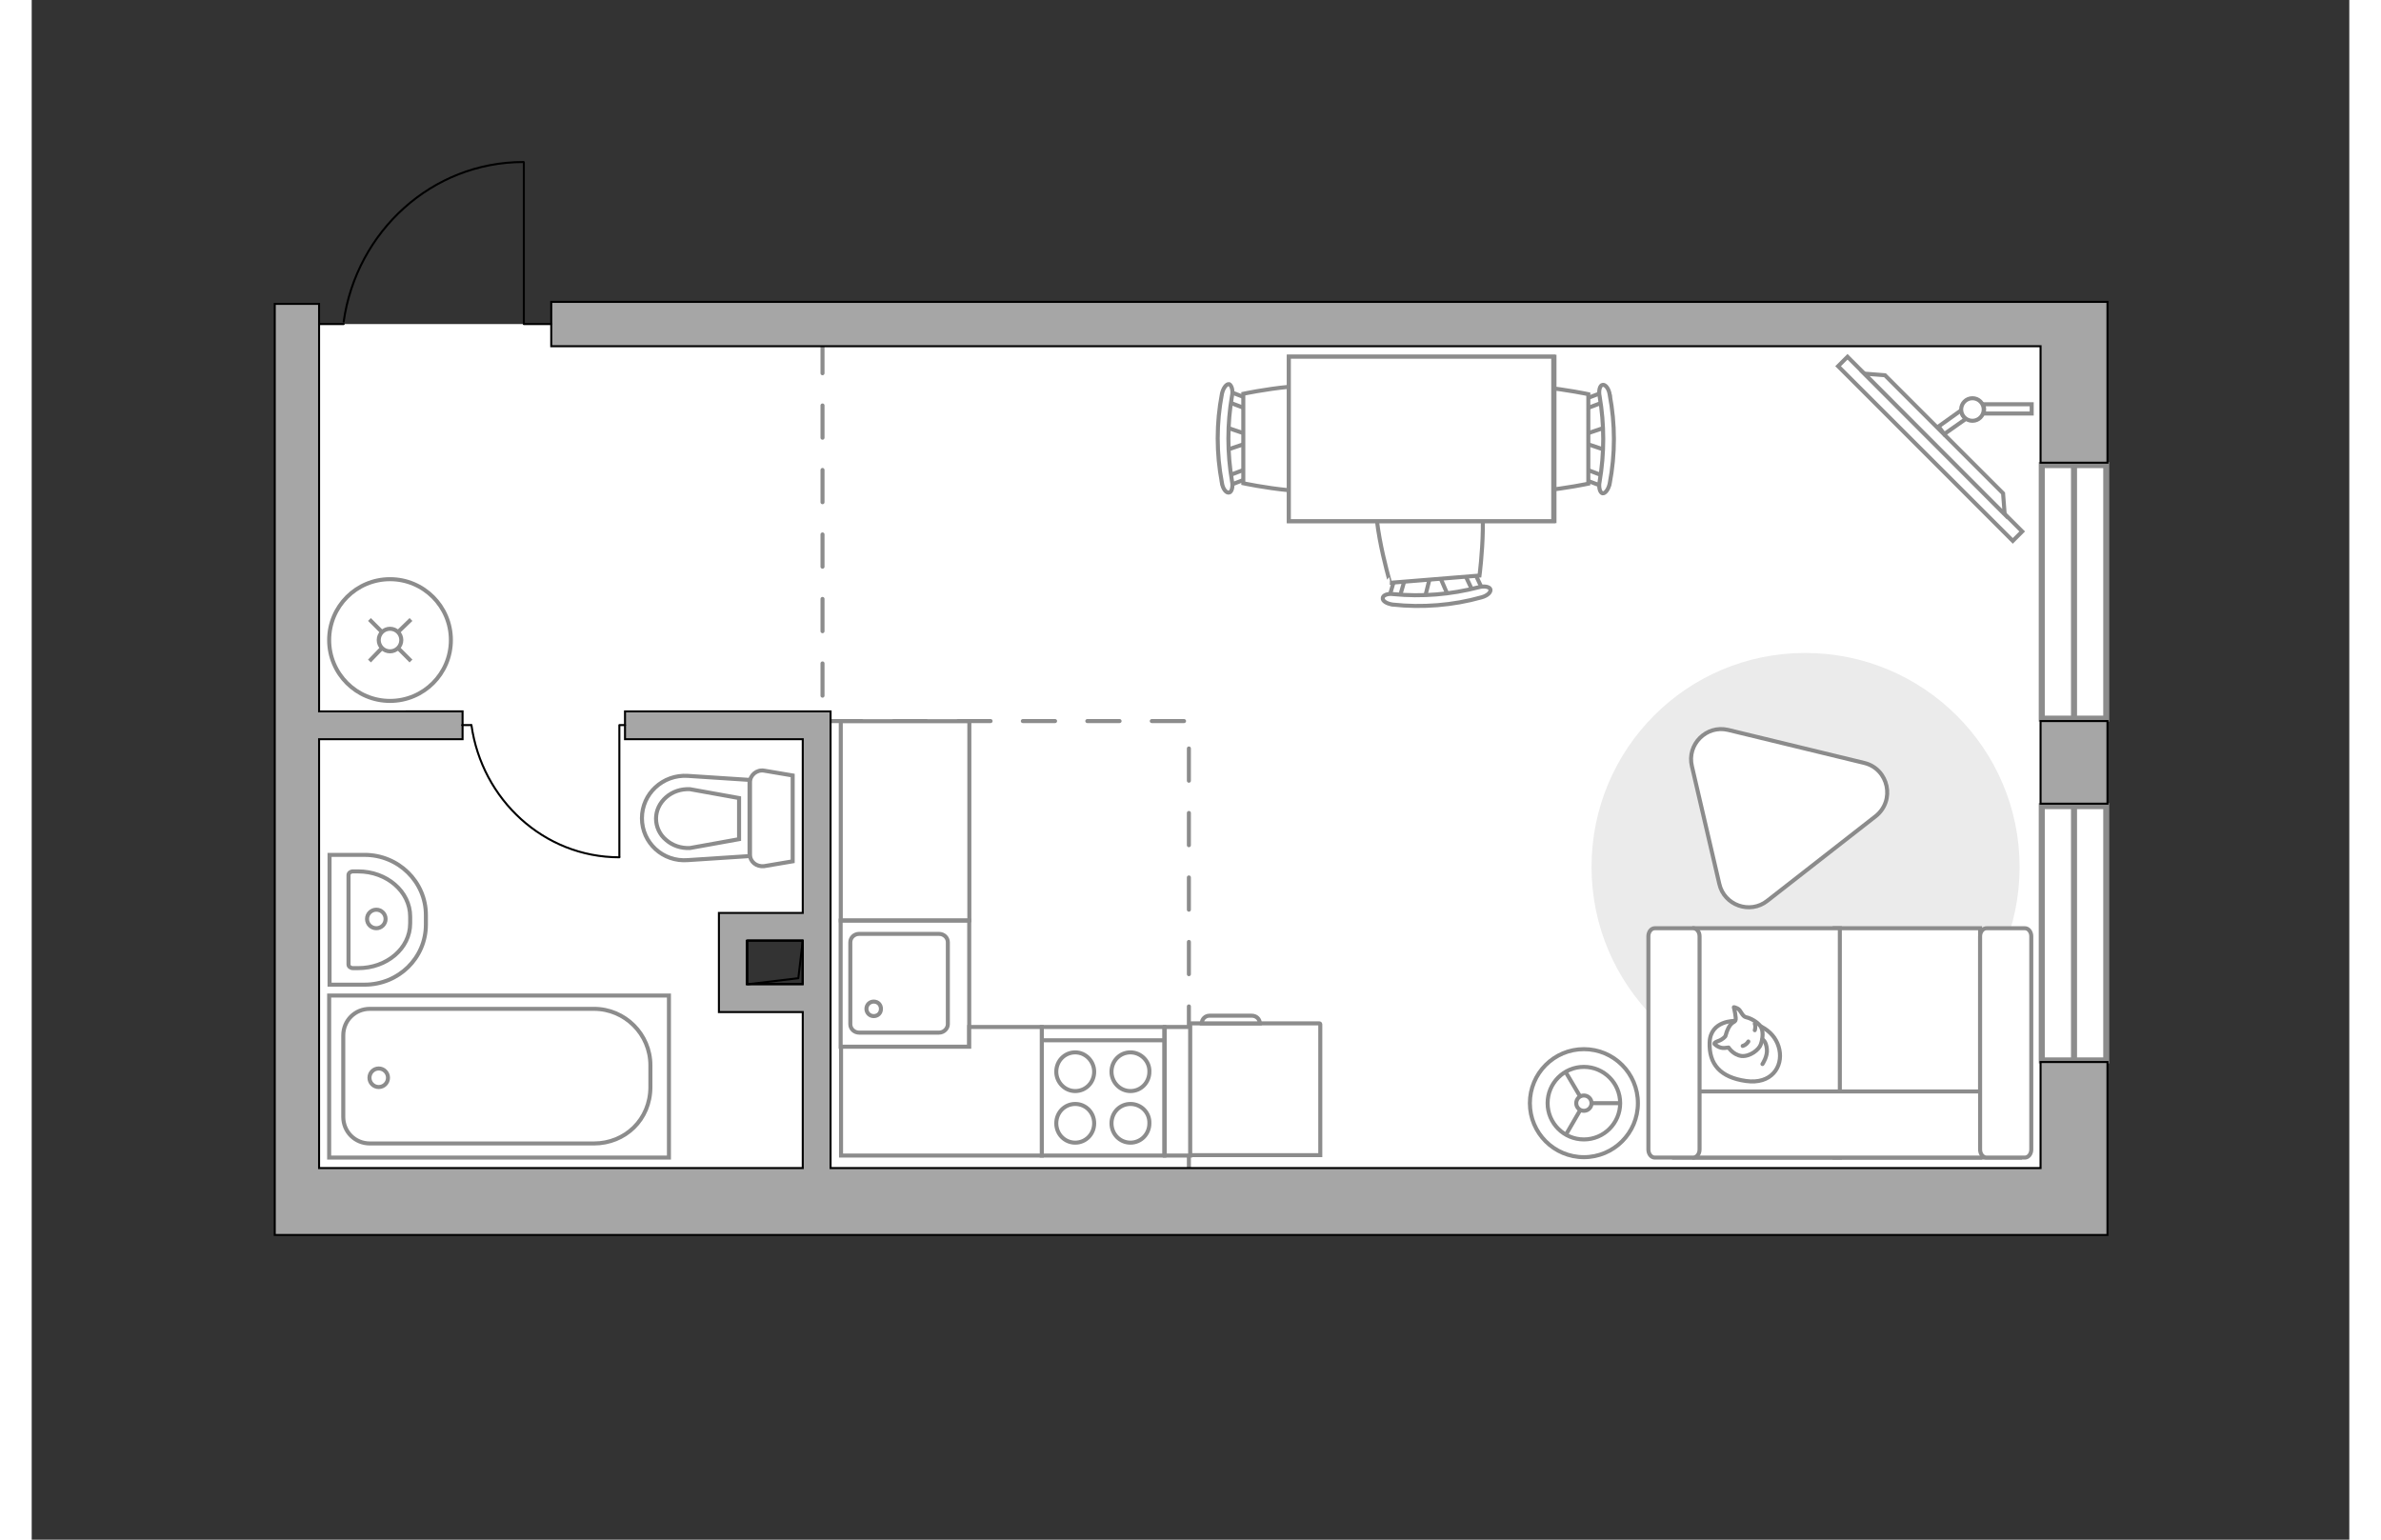
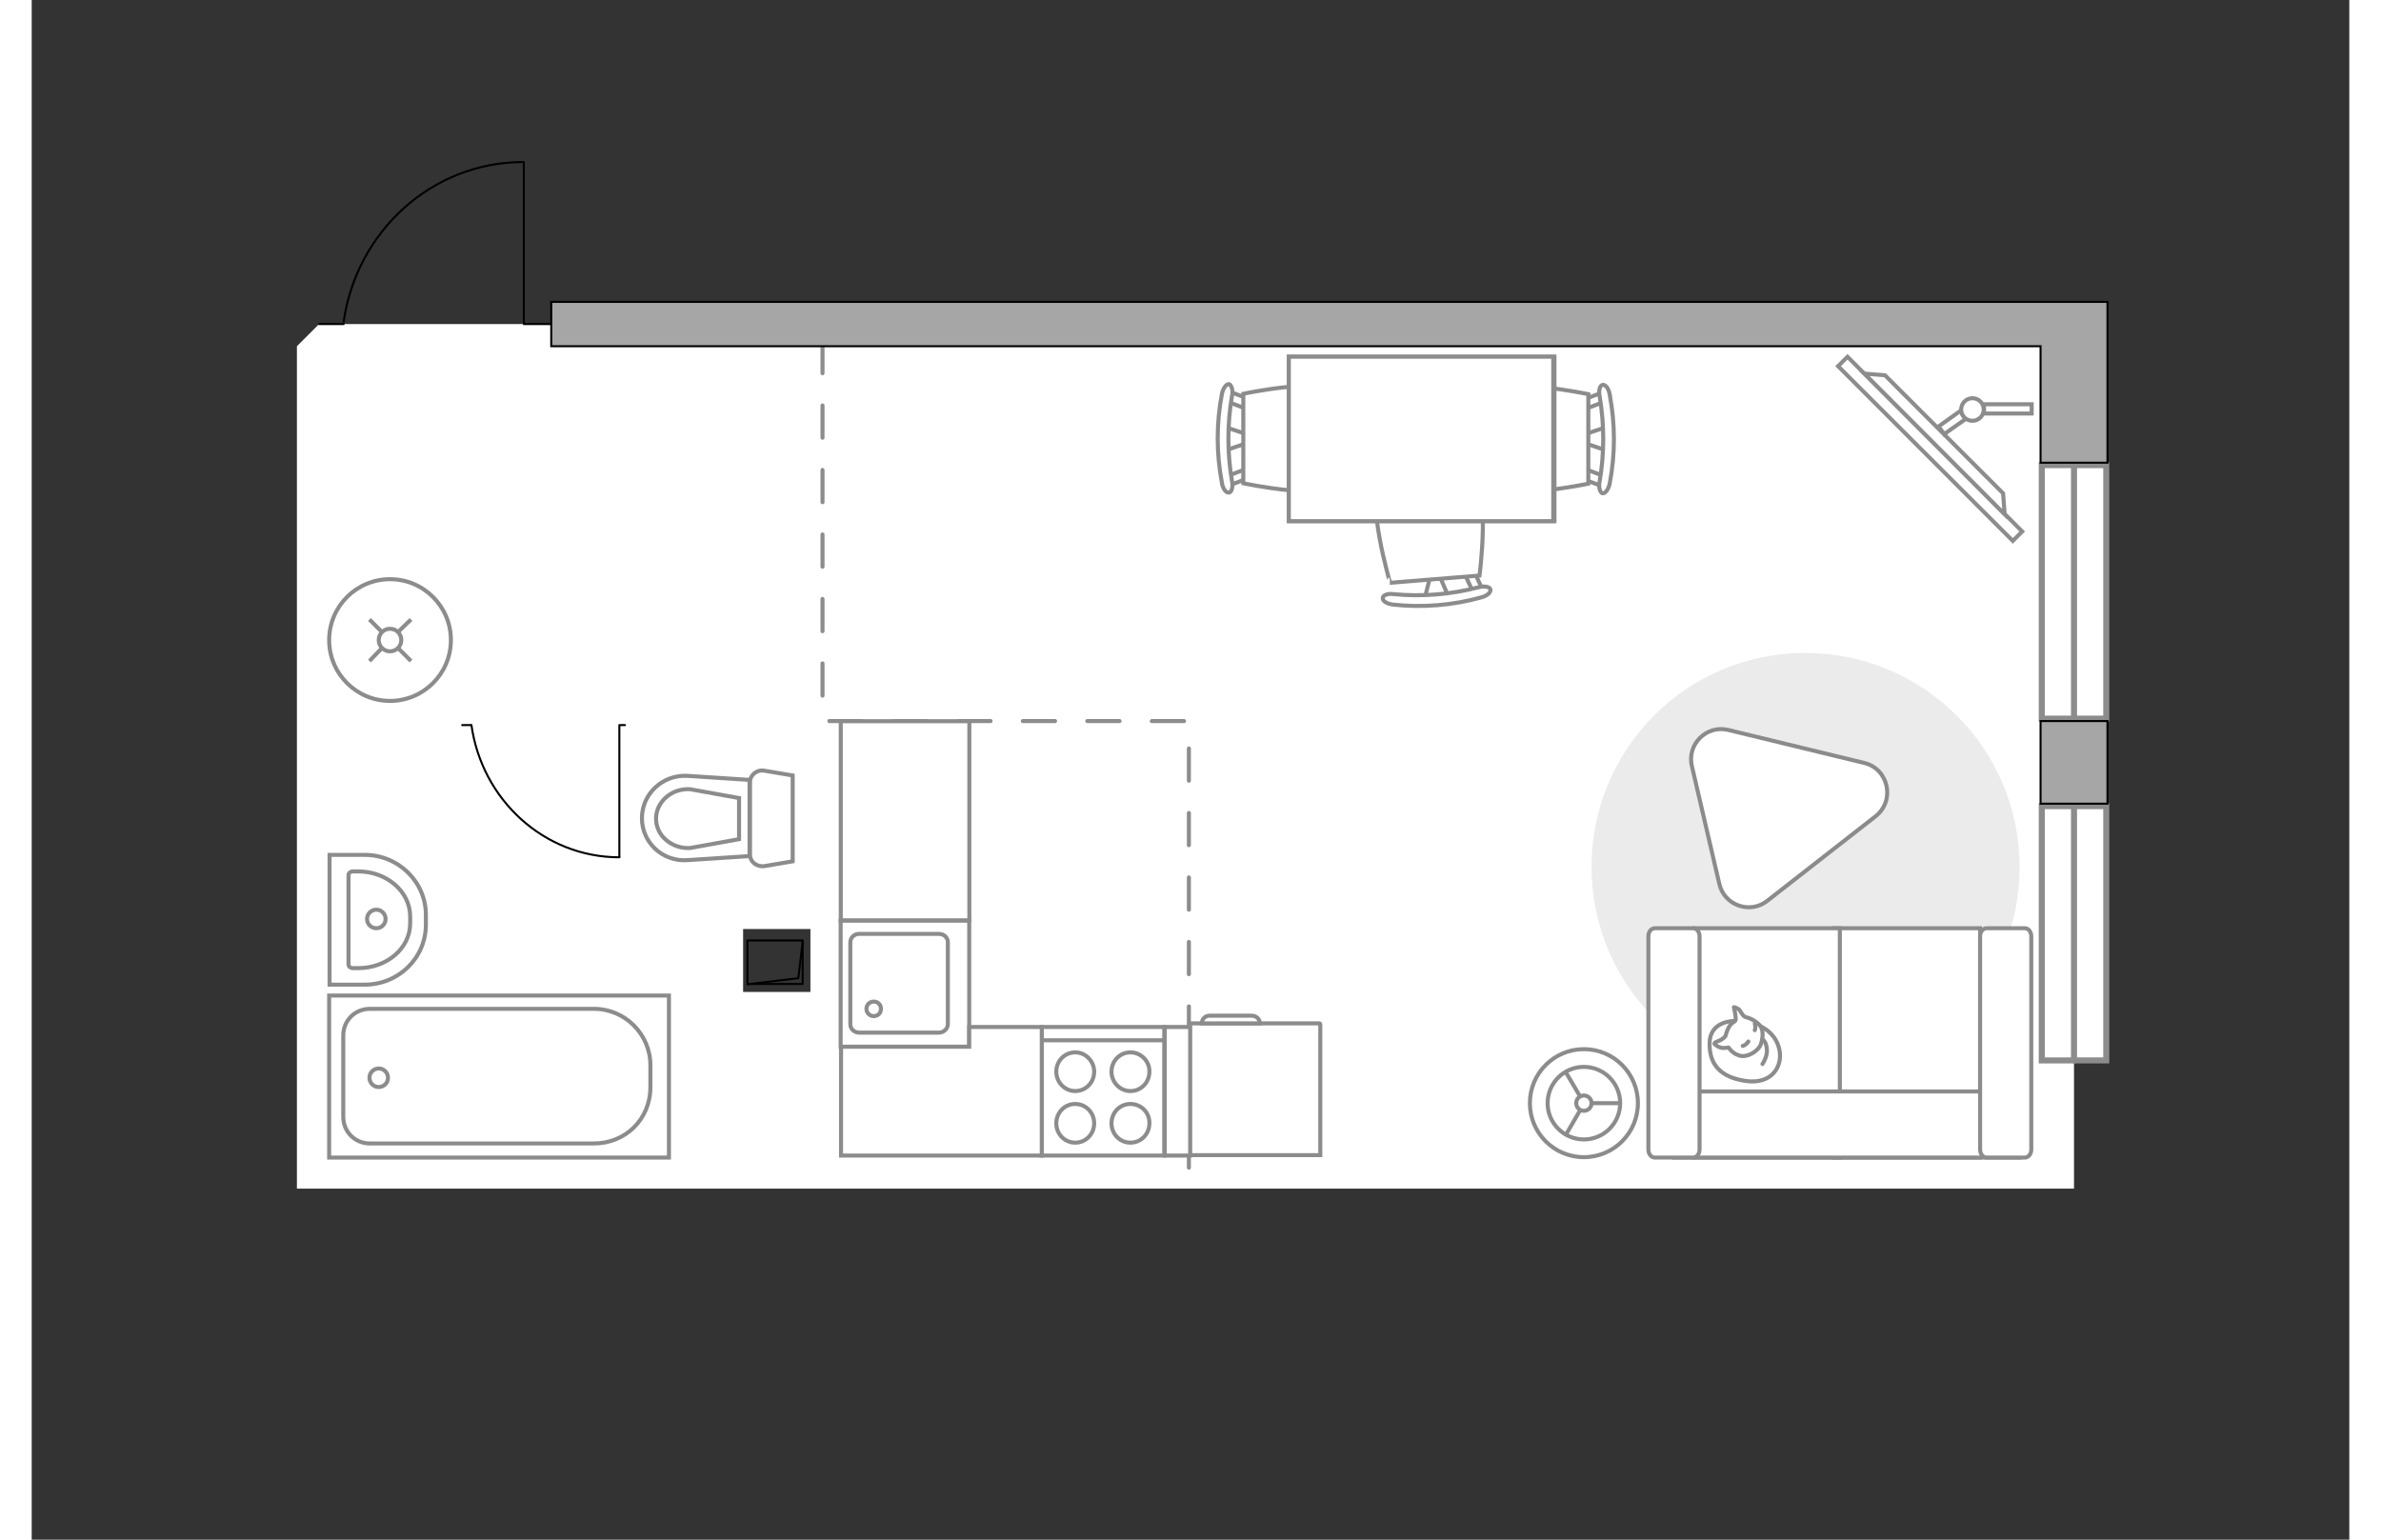
<svg xmlns="http://www.w3.org/2000/svg" version="1.1" x="0px" y="0px" viewBox="0 0 575 382" style="enable-background:new 0 0 575 382;" xml:space="preserve" width="883" height="571">
  <rect x="0" y="0" width="575" height="382" fill="#333333" stroke="none" />
  <style type="text/css">
	.st0{fill:#FFFFFF;}
	.st1{fill:#FFFFFF;stroke:#8C8C8C;stroke-width:1.5;stroke-linecap:round;stroke-miterlimit:10;}
	.st2{fill:none;stroke:#8C8C8C;stroke-linecap:round;stroke-linejoin:round;stroke-miterlimit:10;stroke-dasharray:8;}
	.st3{fill:#A6A6A6;stroke:#000000;stroke-width:0.5;stroke-miterlimit:10;}
	.st4{fill:none;stroke:#000000;stroke-width:0.5;stroke-linecap:round;stroke-linejoin:round;stroke-miterlimit:10;}
	.st5{fill:#FFFFFF;stroke:#8C8C8C;stroke-miterlimit:10;}
	.st6{fill:#EBEBEB;}
	.st7{fill:#FFFFFF;stroke:#8C8C8C;stroke-linecap:round;stroke-linejoin:round;stroke-miterlimit:10;}
	.st8{fill:none;stroke:#8C8C8C;stroke-linecap:round;stroke-linejoin:round;stroke-miterlimit:10;}
	.st9{fill:#FFFFFF;stroke:#8B8B8B;stroke-linecap:round;stroke-linejoin:round;stroke-miterlimit:10;}
</style>
  <g id="bg_1_">
    <path class="st0" d="M506.7,294.9V80.4H142.7H71.3l-5.5,5.5v209H506.7z M176.5,230.5h16.7v15.6h-16.7V230.5z" />
  </g>
  <g id="windows_1_">
    <g>
      <rect x="498.7" y="115.4" class="st1" width="16" height="62.9" />
      <line class="st1" x1="506.7" y1="178.3" x2="506.7" y2="115.4" />
    </g>
    <g>
      <rect x="498.7" y="200" class="st1" width="16" height="63.1" />
      <line class="st1" x1="506.7" y1="263.1" x2="506.7" y2="200" />
    </g>
  </g>
  <g id="plan">
    <polyline class="st2" points="287.1,289.7 287.1,178.9 196.2,178.9 196.2,85.9  " />
    <g>
-       <path class="st3" d="M498.4,263.6v26.2H198.2V176.5h-2h-4.9h-44.1v6.9h44.1v43.1h-20.8v2v4.9v10.8v5.5v1.4h20.8v38.7h-120V183.4    h35.6v-6.9H71.3V75.4h-11v214.4v8.3v8.3H515V298v-8.3v-26.2H498.4z M177.4,244.2v-10.8h13.9v10.8H177.4z" />
      <polygon class="st3" points="498.4,114.8 515,114.8 515,74.9 503.4,74.9 498.4,74.9 128.9,74.9 128.9,85.9 498.4,85.9   " />
      <rect x="498.4" y="178.9" class="st3" width="16.6" height="20.5" />
    </g>
    <g>
      <polyline class="st4" points="122.1,40.3 122.1,80.4 128.9,80.4   " />
      <line class="st4" x1="71.3" y1="80.4" x2="77.4" y2="80.4" />
      <path class="st4" d="M77.4,79.8c3.2-22.4,21.9-39.6,44.6-39.6" />
    </g>
    <g>
      <rect x="177.6" y="233.4" transform="matrix(-1 -1.624706e-10 1.624706e-10 -1 368.873 477.53)" class="st4" width="13.7" height="10.8" />
      <polyline class="st4" points="191.3,233.4 190.2,242.7 177.6,244.2   " />
    </g>
    <g>
      <path id="wc_00000094613876843104000100000001708952490245615252_" class="st5" d="M163.3,210.3" />
      <g id="Group_26_00000092439335390779028860000007227197470908115110_">
        <path id="Vector_130_00000146480925035823075230000004298682240978669968_" class="st5" d="M178.2,212l0-17.9     c0-1.8,1.7-3.2,3.5-2.9l7.1,1.2l0,21.3l-7.1,1.2C179.8,215.1,178.2,213.8,178.2,212z" />
        <path id="Vector_131_00000019650418163756137290000001704391955439951492_" class="st5" d="M151.4,203c0-6.1,5.2-10.9,11.4-10.5     l15.3,1l0,18.9l-15.3,1C156.6,213.9,151.4,209.1,151.4,203z" />
        <path id="Vector_132_00000059996772773943313440000011261806750425756544_" class="st5" d="M175.5,198l-12.2-2.2     c-2.2-0.1-4.3,0.6-5.9,2c-1.6,1.4-2.5,3.3-2.5,5.3c0,2,0.9,4,2.5,5.3c1.6,1.4,3.7,2.1,5.9,2l12.2-2.2L175.5,198z" />
      </g>
    </g>
    <g>
      <path id="Vector_134_00000168081337009832069630000016793690556447120008_" class="st5" d="M97.8,227v2.4    c0,8.3-6.8,14.9-15.2,14.9h-8.7v-32.2h8.7C91,212.1,97.8,218.8,97.8,227z" />
      <path id="Vector_133_00000112631568349959411510000003838971183038881438_" class="st5" d="M93.9,227.4v1.7    c0,6.2-5.8,11.1-12.9,11.1h-1.3c-0.6,0-1.1-0.4-1.1-0.9v-22.2c0-0.5,0.5-0.9,1.1-0.9H81C88.1,216.2,93.9,221.2,93.9,227.4z" />
      <circle class="st5" cx="85.5" cy="228" r="2.3" />
    </g>
    <g>
      <g>
        <path id="Vector_135_00000113336653549334700930000008015573321499128255_" class="st5" d="M158.1,287.2H73.8v-40.2l84.3,0V287.2     z" />
        <path id="Vector_136_00000083054679769500178350000004799930618025121969_" class="st5" d="M153.5,264.3v5.4c0,8.1-6.3,14-14,14     l-55.6,0c-3.7,0-6.6-2.9-6.6-6.6l0-20.2c0-3.7,2.9-6.6,6.6-6.6h55.6C147.2,250.3,153.5,256.6,153.5,264.3z" />
      </g>
      <circle class="st5" cx="86.1" cy="267.4" r="2.3" />
    </g>
    <g>
      <g id="Group_27_00000060019217832315153760000015506932374671296159_">
        <path id="Vector_140_00000005958666578577692600000007971021687709406655_" class="st5" d="M232.6,259.7l0-31.3l-31.9,0l0,31.3     L232.6,259.7z" />
      </g>
      <path id="Vector_141_00000177469628580159877960000005286256791433408414_" class="st5" d="M203.1,233.8l0,20.3    c0,1.2,1,2.1,2.2,2.1l19.8,0c1.2,0,2.2-1,2.2-2.1l0-20.3c0-1.2-1-2.1-2.2-2.1l-19.8,0C204.1,231.7,203.1,232.6,203.1,233.8z" />
      <path id="Vector_139_00000018217534936677614740000001802186415103878061_" class="st5" d="M210.7,250.3c0,1.1-0.8,1.8-1.8,1.8    c-1,0-1.8-0.8-1.8-1.8c0-1,0.8-1.8,1.8-1.8C210,248.5,210.7,249.3,210.7,250.3z" />
    </g>
    <g>
      <path id="Vector_142_00000094612678614799698180000012280851728454323127_" class="st5" d="M250.6,286.7H281v-31.9l-30.4,0    L250.6,286.7z" />
      <g id="Group_28_00000071545713117131485880000002396945486475377341_">
        <g id="Group_29_00000123411283179503817300000003915236212721194908_">
          <path id="Vector_143_00000092428858286529653820000003858420047394487482_" class="st5" d="M272.6,273.9c-2.6,0-4.7,2.1-4.7,4.8      c0,2.7,2.1,4.8,4.7,4.8c2.6,0,4.7-2.1,4.7-4.8C277.4,276,275.2,273.9,272.6,273.9z" />
          <path id="Vector_144_00000147191730160371229620000001263465155947804850_" class="st5" d="M272.6,261.1c-2.6,0-4.7,2.1-4.7,4.8      c0,2.6,2.1,4.8,4.7,4.8c2.6,0,4.7-2.1,4.7-4.8C277.4,263.3,275.2,261.1,272.6,261.1z" />
        </g>
        <g id="Group_30_00000131336976808676625690000005145722838062037419_">
          <path id="Vector_145_00000018916014449221677650000004383429757673638016_" class="st5" d="M258.9,273.9c-2.6,0-4.7,2.1-4.7,4.8      c0,2.7,2.1,4.8,4.7,4.8c2.6,0,4.7-2.1,4.7-4.8C263.6,276,261.5,273.9,258.9,273.9z" />
          <path id="Vector_146_00000114773589976170619720000001086485836361757355_" class="st5" d="M258.9,261.1c-2.6,0-4.7,2.1-4.7,4.8      c0,2.6,2.1,4.8,4.7,4.8c2.6,0,4.7-2.1,4.7-4.8C263.6,263.3,261.5,261.1,258.9,261.1z" />
        </g>
      </g>
      <path id="Vector_147_00000005970993125401266430000008708823936516212896_" class="st5" d="M281,258.1H251" />
    </g>
  </g>
  <g id="furniture_1_">
    <g id="Group_34_00000090252562216323682790000007832833950400785051_">
      <path id="Vector_158_00000053508986640012846180000011203439322492974234_" class="st4" d="M145.8,212.6v-32.7h1.4" />
      <path id="Vector_159_00000075131711365285447820000017146494470020660913_" class="st4" d="M106.8,179.9h2.2" />
      <path id="Vector_160_00000101818437420349843060000007925426196061353893_" class="st4" d="M109.1,179.9    c2.6,18.5,18,32.8,36.7,32.8" />
    </g>
    <g>
      <path id="Vector_8_00000025417616193532598920000006747505388166658433_" class="st5" d="M287.6,253.9l31.9,0    c0.1,0,0.2,0.1,0.2,0.2l0,32.5l-32.4,0l0-32.5C287.4,254,287.5,253.9,287.6,253.9z" />
      <path id="Vector_9_00000033360895246164415210000014248619638416793000_" class="st5" d="M304.7,253.9h-14.4    c0-1.1,0.9-1.9,1.9-1.9l10.5,0C303.8,252,304.7,252.8,304.7,253.9z" />
    </g>
    <rect x="192" y="187.7" transform="matrix(-9.633912e-11 1 -1 -9.633912e-11 420.332 -13.062)" class="st5" width="49.4" height="31.9" />
    <polygon class="st5" points="250.6,254.8 232.6,254.8 232.6,259.7 200.8,259.7 200.8,286.7 232.6,286.7 250.6,286.7  " />
    <rect x="268.3" y="267.5" transform="matrix(-9.639241e-11 1 -1 -9.639241e-11 554.915 -13.501)" class="st5" width="31.9" height="6.3" />
    <path id="Vector_00000114780328699076486240000005012338901350622594_" class="st6" d="M493.2,215.1c0,29.4-23.8,53.1-53.1,53.1   s-53.1-23.8-53.1-53.1S410.6,162,440,162S493.2,185.8,493.2,215.1z" />
    <g>
      <path id="Vector_55_00000183222930450414936280000016862544417181561994_" class="st5" d="M483.4,287.2h-36.1v-56.9h36.1V287.2z" />
      <path id="Vector_56_00000016774119802519100070000014882508850683253397_" class="st5" d="M448.6,287.2h-36.1v-56.9h36.1V287.2z" />
      <path id="Vector_57_00000115477296879213710640000000285297863966184108_" class="st5" d="M489.8,270.8l3.4,16.4h-85.7v-16.4    H489.8z" />
      <path id="Vector_58_00000142890705652153184320000010008635143059604609_" class="st5" d="M483.4,285.2v-52.9c0-1.1,0.7-2,1.6-2    h9.5c0.9,0,1.6,0.9,1.6,2v52.9c0,1.1-0.7,2-1.6,2H485C484.1,287.2,483.4,286.3,483.4,285.2z" />
      <path id="Vector_59_00000055670689478573557890000010793487035029045948_" class="st5" d="M401.1,285.2v-52.9c0-1.1,0.7-2,1.6-2    h9.5c0.9,0,1.6,0.9,1.6,2v52.9c0,1.1-0.7,2-1.6,2h-9.5C401.8,287.2,401.1,286.3,401.1,285.2z" />
      <g>
        <path class="st7" d="M422.6,253.3c0,0-6.1-0.2-6.3,5.3c-0.2,5.5,2.7,8.7,9,9.6c6.3,0.9,9.2-3.5,8.3-7.8     C432.7,256.1,428.6,253.3,422.6,253.3z" />
        <path class="st7" d="M420.2,257.1c0,0-0.6,0.8-1.8,1.2c-1.1,0.4-0.9,0.7-0.9,0.7s1.1,1.2,2.6,1c0.9-0.1,0.9-0.1,0.9-0.1     s1.1,1.8,3.2,2.1c2.1,0.2,4.4-1.6,4.8-2.9c0.5-1.4,0.7-3.4-0.1-4.5c-0.8-1.1-2.5-2-3.5-2.2c-1.1-0.2-1.3-1.8-2.2-2.2     c-0.9-0.4-0.9-0.3-0.9-0.3s0.7,2.8,0.4,3.3C422.4,253.8,421.2,253.4,420.2,257.1z" />
        <path class="st7" d="M425.9,258.4c0,0-0.4,0.8-1.4,1.1" />
        <path class="st7" d="M427.5,255.6c0,0,0.3-0.9,0-1.6" />
        <path class="st8" d="M429.4,257.9c0,0,0.9,0.3,1.1,2.4c0.2,1.8-1.1,3.7-1.1,3.7" />
      </g>
    </g>
    <g>
      <rect x="440.3" y="109.7" transform="matrix(-0.707 -0.707 0.707 -0.707 725.243 523.045)" class="st5" width="61.3" height="3.3" />
      <polygon class="st5" points="459.8,93.1 489.1,122.4 489.5,127.6 454.7,92.7   " />
      <g>
        <path class="st5" d="M484.4,101.6c0-0.5-0.1-0.9-0.3-1.3h12.1v2.3h-11.9C484.3,102.3,484.4,101.9,484.4,101.6z" />
        <path class="st5" d="M478.7,101.8c0.1,0.9,0.5,1.6,1.2,2.1l-5.4,3.8l-1.4-1.9L478.7,101.8z" />
      </g>
      <circle class="st5" cx="481.5" cy="101.6" r="2.8" />
    </g>
    <path class="st9" d="M411.9,190.1l6.8,29.2c1.2,5.3,7.6,7.6,11.9,4.2l26.9-21c4.9-3.9,3.2-11.7-2.8-13.2l-33.8-8.2   C415.5,179.8,410.6,184.7,411.9,190.1z" />
    <g>
      <g id="Group_2_00000127753509420054618540000007417304200479271564_">
        <g id="Group_3_00000139295031850149383100000010817281974064230079_">
          <path id="Vector_10_00000135658406641230419640000013775979702082989240_" class="st5" d="M296,105.9l6.2,2.1v1.7l-6.2,2.1      V105.9z" />
        </g>
        <g id="Group_4_00000047781431414414327400000007388610974310488247_">
          <path id="Vector_11_00000088849877252454866730000000885496818954214030_" class="st5" d="M302.1,117.7c0,0.6-0.3,1.1-0.7,1.1      l-5,1.9c-0.5,0.2-0.9-0.2-1.1-0.9c-0.1-0.7,0.2-1.4,0.6-1.4l5-1.9c0.5-0.2,0.9,0.2,1.1,0.9C302.1,117.5,302.1,117.6,302.1,117.7      z" />
        </g>
        <g id="Group_5_00000042701694949295596400000000273336813670856341_">
          <path id="Vector_12_00000162325919370756556800000010106992000097189547_" class="st5" d="M302.1,100.1c0,0.1,0,0.2,0,0.3      c-0.1,0.7-0.6,1.1-1.1,0.9l-5-1.9c-0.5-0.2-0.7-0.9-0.6-1.6c0.1-0.7,0.6-1.1,1.1-0.9l5,1.9C301.8,99,302.1,99.5,302.1,100.1z" />
        </g>
        <path id="Vector_13_00000154406103962482355190000015971475239900252854_" class="st5" d="M326.6,97.7c3.9,3.9,3.9,18.3,0,22.2     c-4.6,4.6-26,0-26,0V97.7C300.6,97.7,322,93.1,326.6,97.7z" />
        <path id="Vector_14_00000175302729391012996720000018142437870132791958_" class="st5" d="M297.8,98.2c-1.2,7-1.2,14.2,0,21.2     c0.3,1.4-0.1,2.7-0.7,2.8c-0.7,0.2-1.6-0.9-1.8-2.4c-1.4-7.3-1.4-14.8,0-22.1c0.3-1.4,1.1-2.5,1.8-2.4     C297.7,95.6,298.1,96.9,297.8,98.2z" />
      </g>
      <g id="Group_2_00000096747834070195610620000017250312137512571049_">
        <g id="Group_3_00000047025061658752415710000017606855537610905763_">
          <path id="Vector_10_00000103246272714800753010000006768193127415776392_" class="st5" d="M390.8,111.8l-6.2-2.1V108l6.2-2.1      V111.8z" />
        </g>
        <g id="Group_4_00000121238383519586791580000017874541469676668600_">
          <path id="Vector_11_00000065042860688612601260000011990783629852794010_" class="st5" d="M384.7,100.1c0-0.6,0.3-1.1,0.7-1.1      l5-1.9c0.5-0.2,0.9,0.2,1.1,0.9c0.1,0.7-0.2,1.4-0.6,1.4l-5,1.9c-0.5,0.2-0.9-0.2-1.1-0.9C384.7,100.3,384.7,100.2,384.7,100.1z      " />
        </g>
        <g id="Group_5_00000045610930242905828380000017098759800391081133_">
          <path id="Vector_12_00000040559510069142464770000001867108901159346058_" class="st5" d="M384.7,117.7c0-0.1,0-0.2,0-0.3      c0.1-0.7,0.6-1.1,1.1-0.9l5,1.9c0.5,0.2,0.7,0.9,0.6,1.6c-0.1,0.7-0.6,1.1-1.1,0.9l-5-1.9C385,118.7,384.7,118.2,384.7,117.7z" />
        </g>
        <path id="Vector_13_00000138536660389116029730000012287130687057069205_" class="st5" d="M360.2,120c-3.9-3.9-3.9-18.3,0-22.2     c4.6-4.6,26,0,26,0V120C386.2,120,364.8,124.6,360.2,120z" />
        <path id="Vector_14_00000092445271049159860920000015630985750094000557_" class="st5" d="M389,119.5c1.2-7,1.2-14.2,0-21.2     c-0.3-1.4,0.1-2.7,0.7-2.8c0.7-0.2,1.6,0.9,1.8,2.4c1.4,7.3,1.4,14.8,0,22.1c-0.3,1.4-1.1,2.5-1.8,2.4     C389.1,122.2,388.7,120.9,389,119.5z" />
      </g>
      <g id="Group_2_00000046333809641633000490000002020305508153095607_">
        <g id="Group_3_00000106825749239232388120000017397055002699384254_">
          <path id="Vector_10_00000053528862756780864540000001504437688185956226_" class="st5" d="M345.6,148.5l1.6-6.4l1.7-0.1l2.6,6      L345.6,148.5z" />
        </g>
        <g id="Group_4_00000115499077874573559400000006344113183127265202_">
          <path id="Vector_11_00000016754210919615248470000009851556304245199801_" class="st5" d="M356.8,141.5c0.6,0,1.1,0.2,1.2,0.6      l2.3,4.9c0.2,0.5-0.1,0.9-0.8,1.1c-0.7,0.2-1.4-0.1-1.5-0.4l-2.3-4.9c-0.2-0.5,0.1-0.9,0.8-1.1      C356.6,141.5,356.7,141.5,356.8,141.5z" />
        </g>
        <g id="Group_5_00000085951976292627360870000018047944214868087972_">
-           <path id="Vector_12_00000017517723043123904320000014008807549620932253_" class="st5" d="M339.3,143c0.1,0,0.2,0,0.3,0      c0.7,0.1,1.1,0.5,1,1l-1.5,5.2c-0.1,0.5-0.8,0.8-1.5,0.7c-0.7-0.1-1.1-0.5-1-1l1.5-5.2C338.2,143.3,338.7,143,339.3,143z" />
-         </g>
+           </g>
        <path id="Vector_13_00000175280384104964036340000015508968600813546373_" class="st5" d="M334.9,118.7     c3.6-4.2,17.9-5.4,22.2-1.8c5,4.2,2.1,25.9,2.1,25.9l-22.2,1.8C337.1,144.6,330.7,123.7,334.9,118.7z" />
        <path id="Vector_14_00000075158512355399337260000010988264864952951981_" class="st5" d="M337.8,147.4     c7.1,0.7,14.3,0.1,21.2-1.7c1.4-0.4,2.7-0.1,2.9,0.5c0.2,0.7-0.7,1.6-2.2,2c-7.1,2-14.7,2.6-22,1.8c-1.5-0.2-2.6-0.9-2.5-1.6     C335.2,147.7,336.4,147.2,337.8,147.4z" />
      </g>
      <g>
        <path id="Vector_35_00000098202549032228553830000012416808224893508753_" class="st5" d="M377.8,88.5v40.8h-65.9v-33v-7.8H377.8     z" />
        <path class="st5" d="M377.5,129.3V88.5h-65.6v40.8H377.5z" />
      </g>
    </g>
    <g>
      <circle class="st5" cx="88.9" cy="158.8" r="15.1" />
      <line class="st5" x1="94.1" y1="164" x2="91" y2="160.9" />
      <circle class="st5" cx="88.9" cy="158.8" r="2.8" />
      <line class="st5" x1="86.8" y1="156.7" x2="83.8" y2="153.7" />
      <line class="st5" x1="83.8" y1="164" x2="86.8" y2="160.9" />
      <line class="st5" x1="91" y1="156.7" x2="94.1" y2="153.7" />
    </g>
    <g>
      <circle class="st5" cx="385.1" cy="273.7" r="13.4" />
      <circle class="st5" cx="385.1" cy="273.7" r="9" />
      <circle class="st5" cx="385.1" cy="273.7" r="1.9" />
      <path class="st5" d="M385.1,273.7" />
      <line class="st5" x1="386.9" y1="273.7" x2="394" y2="273.7" />
      <line class="st5" x1="384.2" y1="275.4" x2="380.6" y2="281.6" />
      <line class="st5" x1="384.2" y1="272.1" x2="380.6" y2="266" />
    </g>
  </g>
  <g id="points">
    <path id="h" class="st3" d="M138.8,133.2" />
    <path id="s" class="st3" d="M128.9,228.3" />
    <path id="k" class="st3" d="M250.6,220.9" />
    <path id="r" class="st3" d="M353.4,187.8" />
  </g>
</svg>